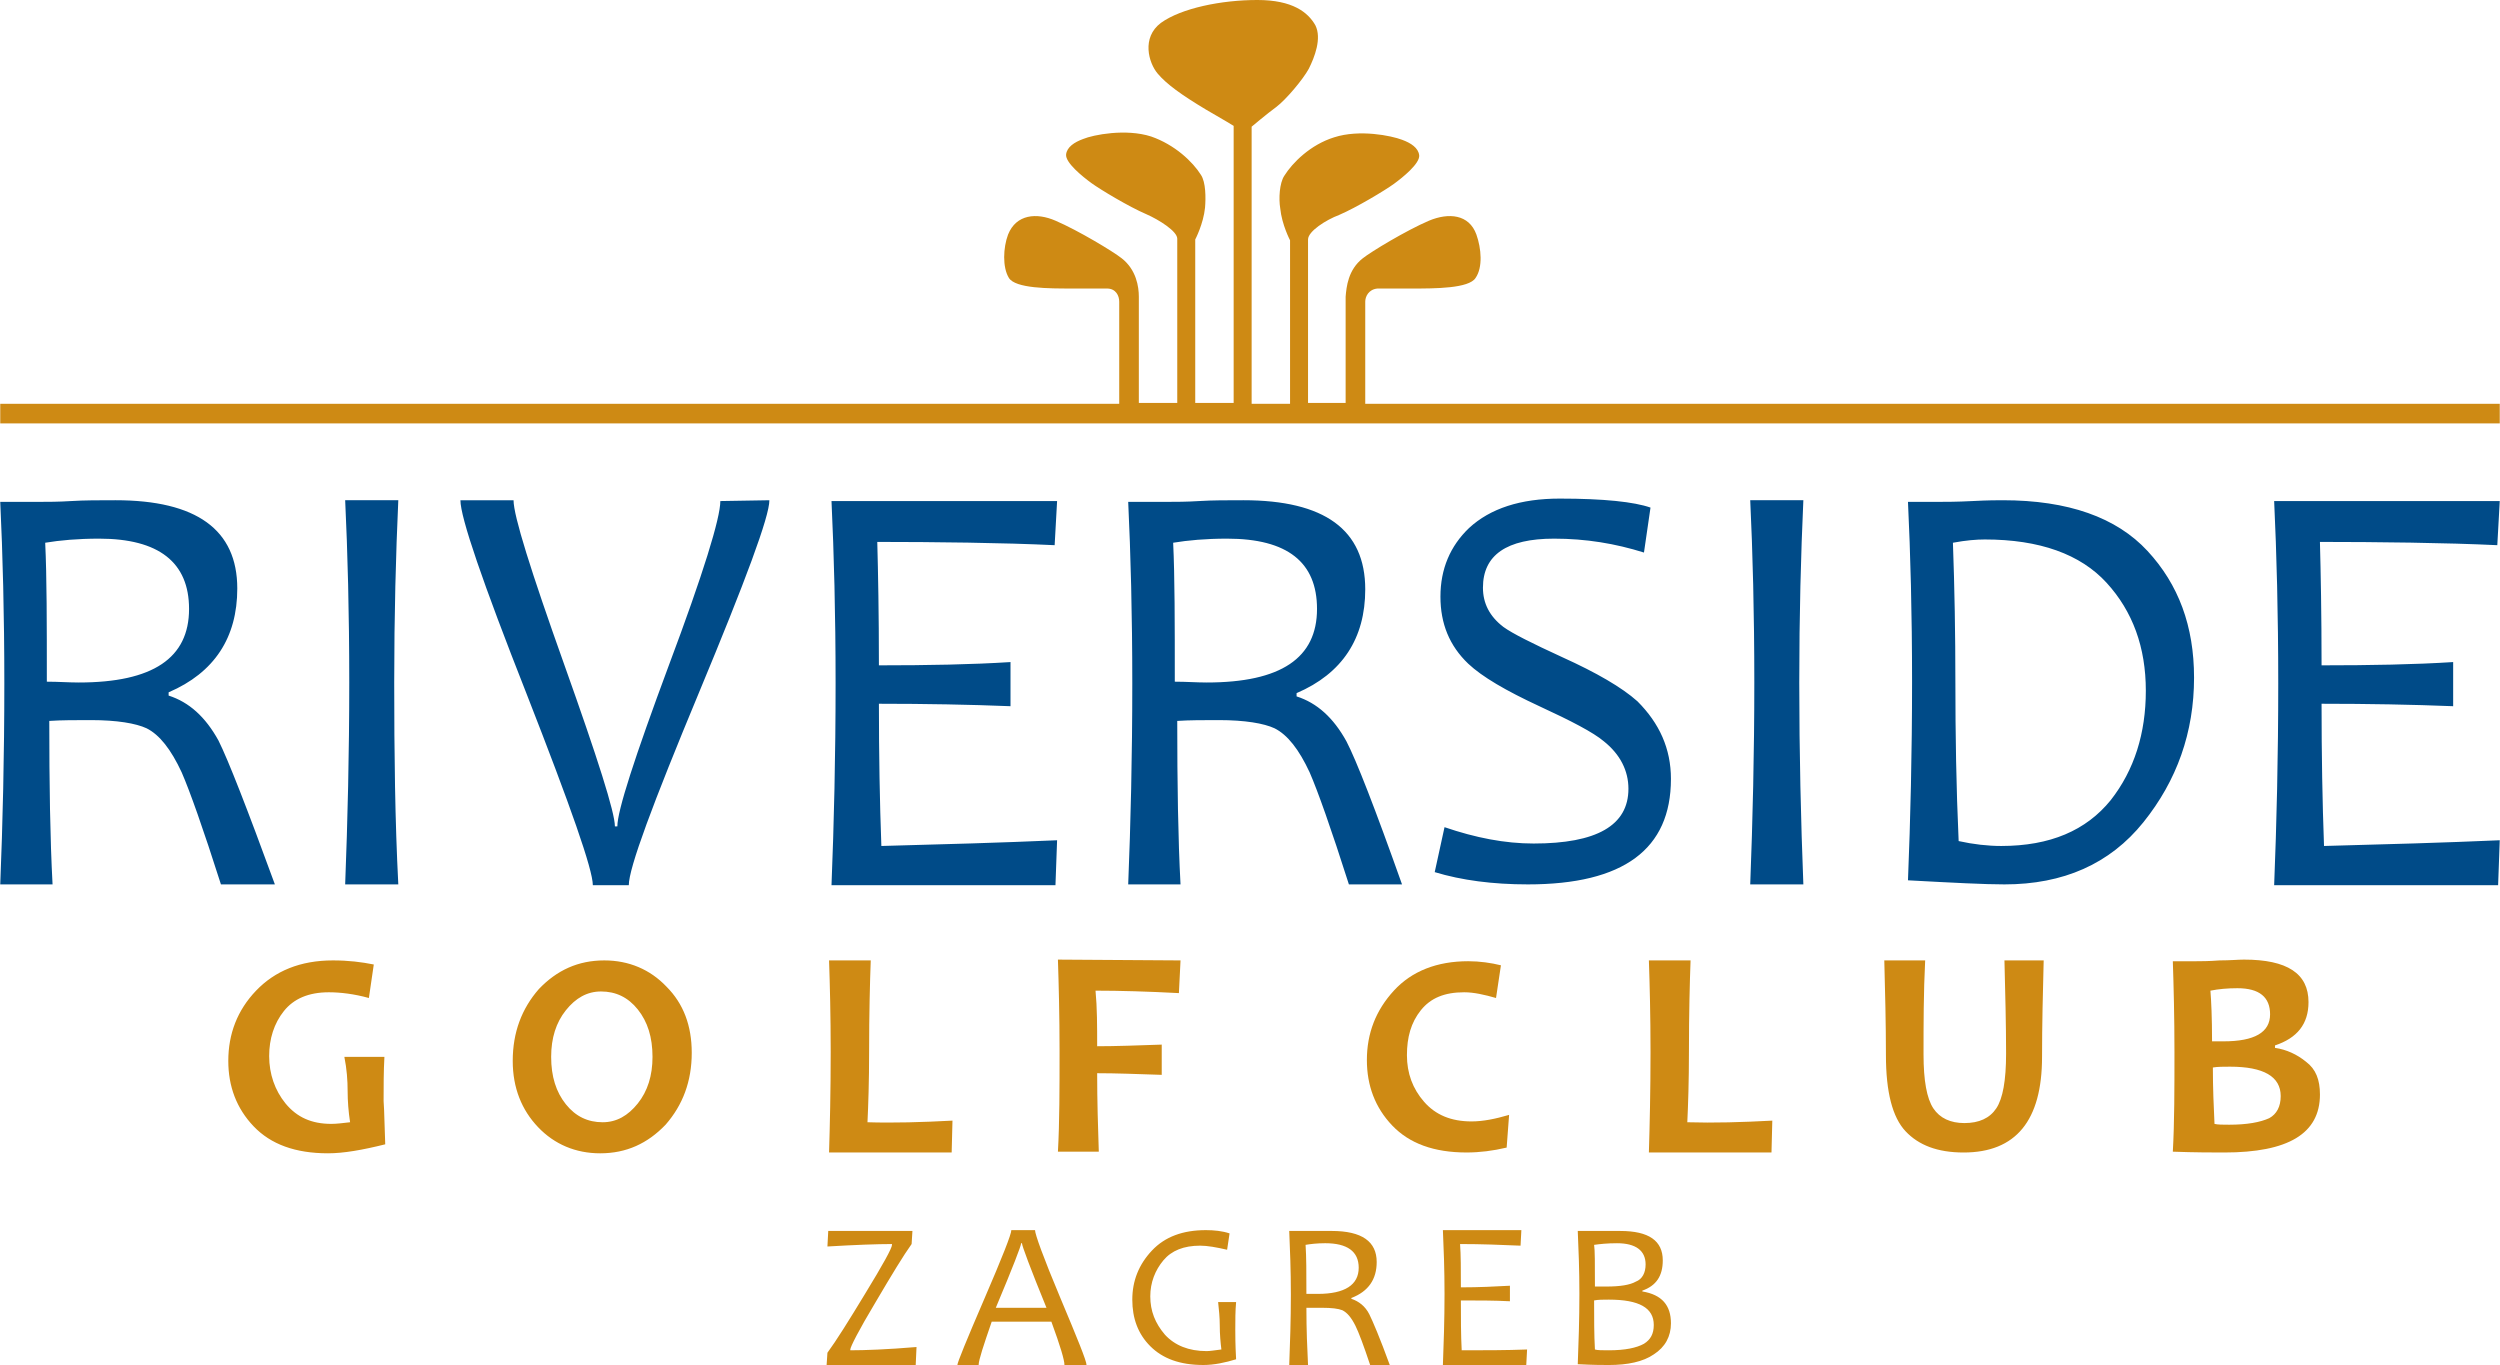
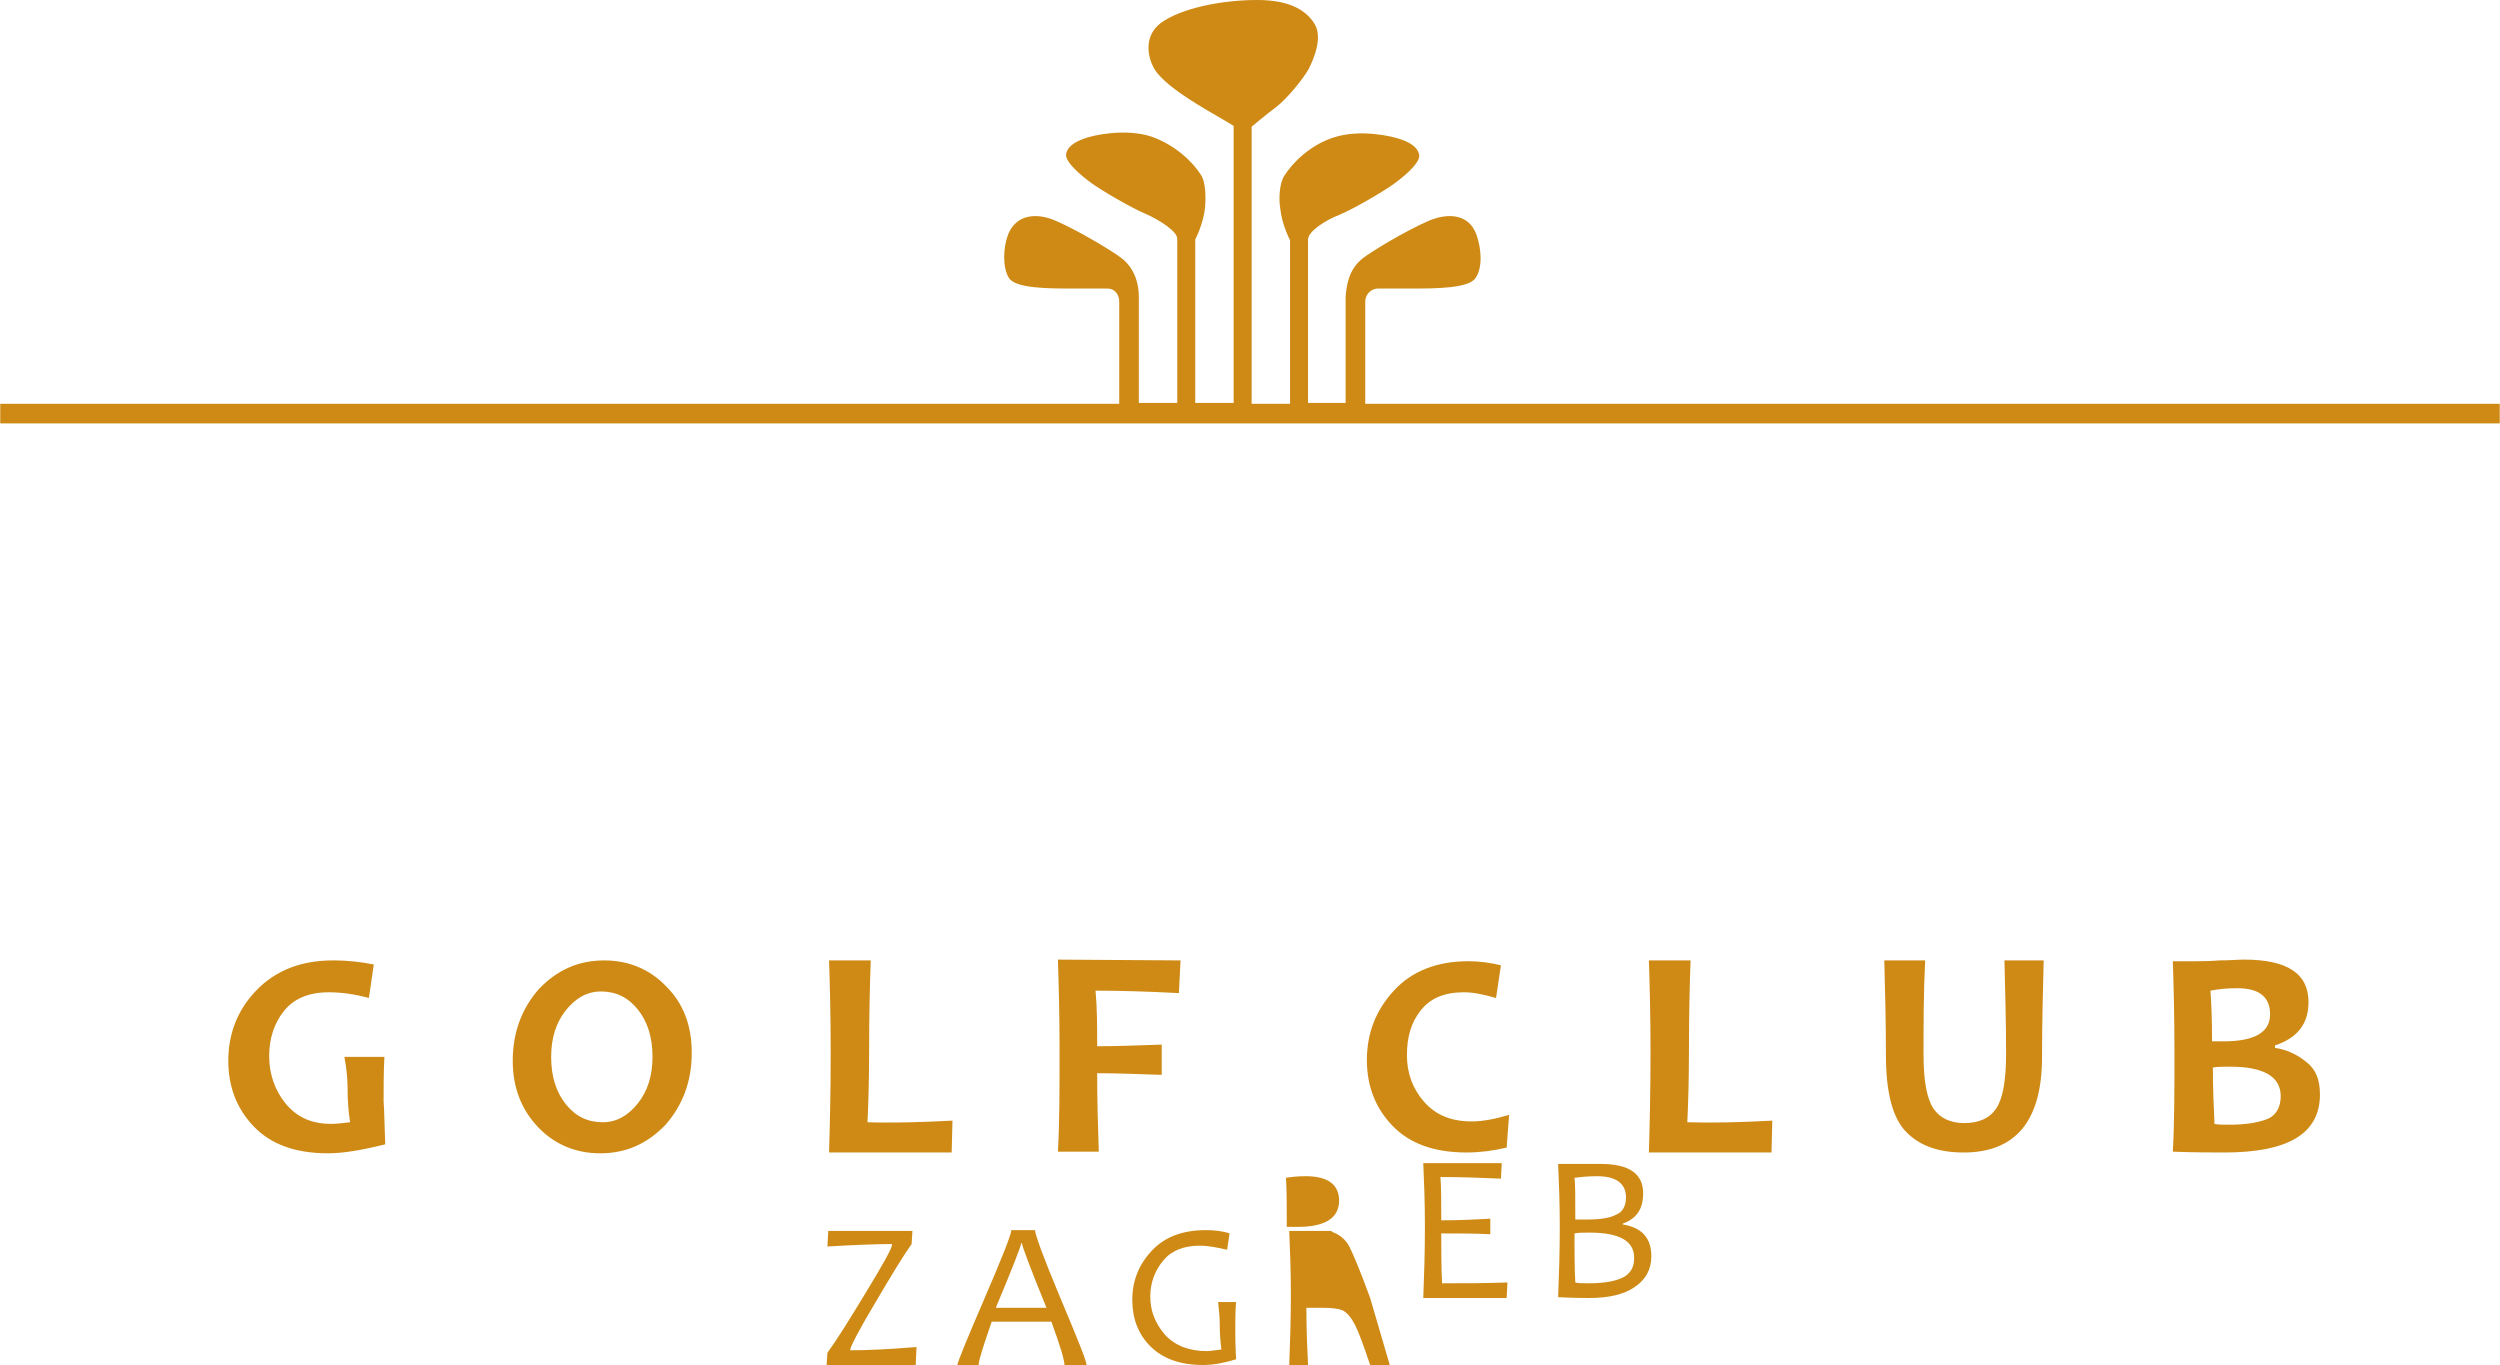
<svg xmlns="http://www.w3.org/2000/svg" height="1365" viewBox="0 0 305.8 167" width="2500">
  <path d="m184.6 136.4-.3 4c-1.7.4-3.3.6-4.9.6-4 0-7-1.1-9.1-3.3s-3.1-4.9-3.1-8c0-3.3 1.1-6.1 3.3-8.5s5.3-3.6 9.1-3.6c1.4 0 2.8.2 4 .5l-.6 4c-1.4-.4-2.7-.7-3.9-.7-2.4 0-4.1.7-5.3 2.2s-1.7 3.3-1.7 5.5.7 4.1 2.1 5.7 3.3 2.4 5.8 2.4c1.4 0 2.9-.3 4.6-.8m-17.6-87v-12.5c0-.6.4-1.5 1.5-1.6h4.3c2.7 0 6.9 0 7.7-1.3.9-1.3.7-3.6.1-5.3-.9-2.5-3.4-2.7-5.8-1.7-2.8 1.2-7.1 3.8-8.1 4.6-1.8 1.4-2 3.5-2.1 4.7v13h-4.6v-20c0-1 2.2-2.4 3.8-3 2.1-.9 5.6-3 6.7-3.8s3.2-2.5 3.1-3.5c-.1-.9-1-1.5-2.1-1.9-1.3-.5-5.2-1.3-8.3-.3-2.9.9-5.1 3.1-6.1 4.7-.6.9-.7 2.8-.5 4 .2 2 1.2 3.9 1.2 3.9v20h-4.7v-33.9s1.9-1.6 3-2.4c1.2-.9 3.3-3.4 4-4.7.7-1.4 1.6-3.7.8-5.3-.9-1.6-2.8-3.1-7.1-3.1-4.4 0-9.3 1-11.8 2.8-2.4 1.8-1.5 4.9-.4 6.2s2.9 2.6 5.9 4.4c2.1 1.2 3.4 2 3.4 2v33.9h-4.7v-20s1-1.9 1.2-3.9c.1-1.2.1-3.1-.5-4-1-1.6-3.2-3.7-6.1-4.7-3.1-1-7.1-.2-8.3.3-1.1.4-2 1-2.1 1.9-.1 1 2 2.7 3.1 3.5s4.6 2.9 6.7 3.8c1.6.7 3.8 2.1 3.8 3v20.1h-4.7v-10.7-2.3c0-1.2-.3-3.3-2.1-4.7-1-.8-5.3-3.4-8.1-4.6-2.3-1-4.8-.8-5.8 1.7-.6 1.6-.7 4 .1 5.3s4.9 1.3 7.7 1.3h4.3c1.1 0 1.5.9 1.5 1.6v12.5h-136.9v2.4h305.8v-2.4z" fill="#ce8a14" />
-   <path d="m33.6 108.2h-6.6c-2.2-6.9-3.8-11.4-4.8-13.7-1.3-2.8-2.7-4.6-4.3-5.4-1.3-.6-3.6-1-6.8-1-1.9 0-3.6 0-5.1.1 0 7.7.1 14.4.4 20h-6.4c.3-7.4.5-15.6.5-24.6 0-8.4-.2-15.9-.5-22.2h4.8c1 0 2.3 0 3.9-.1s3.4-.1 5.4-.1c9.9 0 14.9 3.6 14.9 10.8 0 6-2.8 10.3-8.4 12.7v.4c2.5.8 4.5 2.6 6.1 5.5 1.2 2.4 3.5 8.3 6.9 17.6m-10.5-33.7c0-5.7-3.7-8.6-11-8.6-2.6 0-4.8.2-6.6.5.2 4.2.2 9.8.2 17 1.4 0 2.7.1 3.9.1 9.1 0 13.5-3 13.5-9m25.6 33.7h-6.5c.3-7.8.5-16 .5-24.7 0-8.5-.2-16-.5-22.3h6.5c-.3 6.6-.5 14-.5 22.3 0 8.7.1 17 .5 24.7m45.4-47c0 2-2.9 9.8-8.6 23.5s-8.6 21.5-8.6 23.6h-4.4c0-1.9-2.7-9.6-8.1-23.4-5.4-13.7-8.1-21.6-8.1-23.7h6.5c0 1.9 2.1 8.6 6.2 20.1s6.2 18.1 6.2 19.8h.3c0-1.9 2.1-8.4 6.3-19.7 4.2-11.2 6.3-18 6.3-20.1zm35.2 41.6-.2 5.5h-27.4c.3-7.5.5-15.7.5-24.7 0-8.5-.2-15.9-.5-22.3h27.6l-.3 5.4c-6.2-.3-14.8-.4-21.7-.4.1 3.7.2 8.8.2 15.1 6 0 11.4-.1 16.1-.4v5.4c-5-.2-10.4-.3-16.1-.3 0 6.2.1 12 .3 17.4 7.6-.2 14.7-.4 21.5-.7m42.2 5.4h-6.5c-2.2-6.9-3.8-11.4-4.8-13.7-1.3-2.8-2.7-4.6-4.3-5.4-1.3-.6-3.6-1-6.8-1-1.9 0-3.6 0-5.1.1 0 7.7.1 14.4.4 20h-6.4c.3-7.4.5-15.6.5-24.6 0-8.4-.2-15.9-.5-22.2h4.8c1 0 2.3 0 3.9-.1s3.4-.1 5.4-.1c9.9 0 14.9 3.6 14.9 10.9 0 6-2.8 10.3-8.4 12.7v.4c2.5.8 4.5 2.6 6.1 5.5 1.2 2.3 3.5 8.2 6.8 17.5m-10.4-33.7c0-5.7-3.6-8.6-11-8.6-2.6 0-4.8.2-6.6.5.2 4.2.2 9.8.2 17 1.4 0 2.7.1 3.9.1 9.1 0 13.5-3 13.5-9m43.3 20.8c0 8.6-5.8 12.9-17.5 12.9-4.3 0-8.1-.5-11.4-1.5l1.2-5.5c3.8 1.3 7.4 2 10.9 2 7.7 0 11.6-2.2 11.6-6.7 0-2.2-1-4.2-3-5.8-1.3-1.1-4-2.5-7.9-4.3-4.1-1.9-7-3.6-8.7-5.2-2.3-2.2-3.4-4.9-3.4-8.2 0-3.4 1.2-6.2 3.5-8.4 2.6-2.4 6.3-3.6 11.1-3.6 5.4 0 9.1.4 11.1 1.1l-.8 5.5c-3.5-1.1-7.1-1.7-11-1.7-5.8 0-8.7 2-8.7 6 0 1.9.8 3.5 2.5 4.8 1.1.8 3.5 2 7.2 3.7 4.2 1.9 7.3 3.7 9.2 5.4 2.7 2.7 4.1 5.8 4.1 9.5m16.2 12.9h-6.5c.3-7.8.5-16 .5-24.7 0-8.5-.2-16-.5-22.3h6.5c-.3 6.6-.5 14-.5 22.3 0 8.7.2 17 .5 24.7m47.8-25.3c0 6.7-2.1 12.6-6.2 17.7s-9.8 7.6-17 7.6c-2.4 0-6.3-.2-11.8-.5.3-7.4.5-15.5.5-24.3 0-8.4-.2-15.7-.5-22h3.7c.9 0 2.3 0 4.2-.1s3.1-.1 3.7-.1c8 0 13.9 2.1 17.7 6.2s5.7 9.2 5.7 15.5m-5.9 1.6c0-5.3-1.6-9.7-4.8-13.2s-8.2-5.3-14.9-5.3c-1 0-2.3.1-3.9.4.2 5.5.3 11.2.3 17 0 6.4.1 12.9.4 19.5 1.8.4 3.6.6 5.2.6 6 0 10.4-1.9 13.4-5.6 2.9-3.7 4.3-8.2 4.3-13.4m43.3 18.3-.2 5.5h-27.4c.3-7.5.5-15.7.5-24.7 0-8.5-.2-15.9-.5-22.3h27.6l-.3 5.4c-6.2-.3-14.8-.4-21.7-.4.1 3.7.2 8.8.2 15.1 6 0 11.4-.1 16.1-.4v5.4c-5-.2-10.4-.3-16.1-.3 0 6.2.1 12 .3 17.4 7.6-.2 14.7-.4 21.5-.7" fill="#004b88" />
-   <path d="m47.1 140c-2.8.7-5.1 1.1-7 1.1-4 0-7-1.1-9.1-3.3s-3.1-4.9-3.1-8c0-3.3 1.1-6.2 3.4-8.6s5.4-3.7 9.4-3.7c1.9 0 3.5.2 5 .5l-.6 4.1c-1.8-.5-3.5-.7-4.9-.7-2.5 0-4.3.8-5.5 2.3s-1.8 3.4-1.8 5.5c0 2.2.7 4.2 2 5.8 1.4 1.7 3.2 2.5 5.6 2.5.7 0 1.4-.1 2.3-.2-.2-1.3-.3-2.6-.3-3.8 0-1.3-.1-2.7-.4-4.2h4.9c-.1 1.8-.1 3.6-.1 5.4.1 1.3.1 3 .2 5.3m37.5-11.2c0 3.5-1.1 6.4-3.2 8.8-2.2 2.3-4.8 3.5-8 3.5-3 0-5.6-1.1-7.6-3.2s-3.1-4.8-3.1-8.1c0-3.5 1.1-6.4 3.2-8.8 2.2-2.3 4.8-3.5 8-3.5 3 0 5.6 1.1 7.6 3.2 2.1 2.1 3.1 4.8 3.1 8.1m-4.8.5c0-2.4-.6-4.3-1.8-5.8s-2.7-2.2-4.5-2.2c-1.7 0-3.1.8-4.3 2.3s-1.8 3.4-1.8 5.7c0 2.4.6 4.3 1.8 5.8s2.7 2.2 4.5 2.2c1.7 0 3.1-.8 4.3-2.3s1.8-3.4 1.8-5.7m36.7 7.8-.1 3.9h-15c.1-3.3.2-7.4.2-12.3 0-4.5-.1-8.3-.2-11.2h5.1c-.1 2.7-.2 6.5-.2 11.2 0 3.6-.1 6.5-.2 8.6 3.1.1 6.7 0 10.4-.2m27.9-19.6-.2 4c-3.8-.2-7.2-.3-10.2-.3.2 2.1.2 4.3.2 6.8 2.3 0 5-.1 7.9-.2v3.7c-3-.1-5.6-.2-7.9-.2 0 3.4.1 6.6.2 9.6h-5c.2-3.6.2-7.7.2-12.3 0-4.4-.1-8.1-.2-11.2zm72.4 19.6-.1 3.9h-15c.1-3.3.2-7.4.2-12.3 0-4.5-.1-8.3-.2-11.2h5.1c-.1 2.7-.2 6.5-.2 11.2 0 3.6-.1 6.5-.2 8.6 3.2.1 6.7 0 10.4-.2m33.2-19.6c-.1 3.9-.2 7.9-.2 11.8 0 7.8-3.2 11.7-9.6 11.7-3.2 0-5.5-.9-7.1-2.6s-2.4-4.8-2.4-9.3c0-3.9-.1-7.8-.2-11.6h5c-.2 4-.2 7.8-.2 11.5 0 3.2.4 5.4 1.2 6.6s2.1 1.8 3.8 1.8c1.8 0 3.1-.6 3.9-1.8s1.2-3.4 1.2-6.7c0-3.6-.1-7.4-.2-11.4zm33.8 16.4c0 4.8-3.9 7.1-11.7 7.1-1.4 0-3.5 0-6.3-.1.2-3.6.2-7.7.2-12.2 0-4.3-.1-8.1-.2-11.1h2.9c.5 0 1.5 0 2.8-.1 1.3 0 2.3-.1 3-.1 5.3 0 7.9 1.7 7.9 5.2 0 2.7-1.4 4.4-4.1 5.3v.3c1.4.2 2.7.8 3.8 1.7 1.2.9 1.7 2.2 1.7 4m-6.1-9.8c0-2.1-1.3-3.2-4-3.2-1.2 0-2.3.1-3.3.3.1 1.2.2 3.3.2 6.2h1.4c3.8 0 5.7-1.1 5.7-3.3m1.3 10c0-2.4-2.1-3.6-6.2-3.6-.8 0-1.5 0-2.1.1 0 2.5.1 4.8.2 6.9.4.1 1 .1 1.8.1 2.2 0 3.8-.3 4.9-.8.9-.5 1.4-1.4 1.4-2.7m-166.9 30.7-.1 2.2h-10.9l.1-1.5c1.1-1.5 2.6-3.9 4.6-7.2 2.2-3.6 3.3-5.6 3.3-6v-.1c-1.8 0-4.5.1-7.9.3l.1-1.9h10.3l-.1 1.6c-1 1.4-2.4 3.7-4.4 7.1-2.1 3.5-3.1 5.5-3.1 5.8v.1c1.8 0 4.5-.1 8.1-.4m20.8 2.2h-2.7c0-.6-.5-2.3-1.6-5.3h-7.3c-1 2.9-1.6 4.7-1.6 5.3h-2.6c0-.3 1.1-3 3.3-8.1s3.3-7.9 3.3-8.4h2.9c0 .5 1 3.3 3.1 8.3s3.2 7.7 3.2 8.2m-4.9-7c-2-4.9-3-7.6-3-7.9h-.1c0 .3-1 2.9-3.1 7.9zm23.2 6.3c-1.3.4-2.7.7-4 .7-2.9 0-5-.8-6.5-2.3s-2.2-3.4-2.2-5.7.8-4.3 2.4-6 3.8-2.5 6.6-2.5c1 0 2 .1 2.9.4l-.3 2c-1.3-.3-2.4-.5-3.3-.5-2 0-3.5.6-4.5 1.8s-1.6 2.7-1.6 4.4c0 1.8.6 3.3 1.8 4.7 1.2 1.3 2.9 2 5.1 2 .4 0 1-.1 1.8-.2-.1-.8-.2-1.8-.2-3 0-.9-.1-1.9-.2-2.8h2.2c-.1 1.1-.1 2.2-.1 3.4 0 .6 0 1.8.1 3.6m18.8.7h-2.4c-.8-2.4-1.4-4-1.8-4.8-.5-1-1-1.6-1.6-1.9-.5-.2-1.3-.3-2.5-.3h-1.9c0 2.7.1 5 .2 7h-2.3c.1-2.6.2-5.5.2-8.6 0-3-.1-5.5-.2-7.8h5.2c3.7 0 5.5 1.3 5.5 3.8 0 2.1-1 3.6-3.1 4.4v.1c.9.3 1.7.9 2.2 1.9.4.8 1.3 2.9 2.5 6.2m-3.8-11.9c0-2-1.4-3-4.1-3-1 0-1.8.1-2.4.2.1 1.5.1 3.4.1 6h1.4c3.3 0 5-1.1 5-3.2m20.6 10-.1 1.9h-10.2c.1-2.6.2-5.5.2-8.7 0-3-.1-5.6-.2-7.8h9.6l-.1 1.9c-2.3-.1-4.8-.2-7.4-.2.1 1.3.1 3.1.1 5.3 2.2 0 4.2-.1 6-.2v1.9c-1.9-.1-3.9-.1-6-.1 0 2.2 0 4.2.1 6.1 2.8 0 5.4 0 8-.1m17.6-3.2c0 1.6-.7 2.9-2.1 3.8-1.3.9-3.2 1.3-5.5 1.3-.7 0-1.9 0-3.8-.1.1-2.6.2-5.4.2-8.6 0-2.9-.1-5.5-.2-7.7h5.2c3.5 0 5.2 1.2 5.2 3.6 0 1.9-.8 3.1-2.5 3.7v.1c2.4.4 3.5 1.7 3.5 3.9m-3.1-7.2c0-1.7-1.2-2.6-3.5-2.6-1.2 0-2.1.1-2.8.2.1.6.1 2.3.1 5.1h1.4c1.7 0 2.9-.2 3.6-.6.8-.3 1.2-1.1 1.2-2.1m1 7.4c0-2.1-1.8-3.1-5.5-3.1-.7 0-1.3 0-1.8.1 0 2.2 0 4.2.1 6 .3.1.9.1 1.7.1 2 0 3.4-.3 4.3-.8.8-.5 1.2-1.2 1.2-2.3" fill="#ce8a14" />
+   <path d="m47.1 140c-2.8.7-5.1 1.1-7 1.1-4 0-7-1.1-9.1-3.3s-3.1-4.9-3.1-8c0-3.3 1.1-6.2 3.4-8.6s5.4-3.7 9.4-3.7c1.9 0 3.5.2 5 .5l-.6 4.1c-1.8-.5-3.5-.7-4.9-.7-2.5 0-4.3.8-5.5 2.3s-1.8 3.4-1.8 5.5c0 2.2.7 4.2 2 5.8 1.4 1.7 3.2 2.5 5.6 2.5.7 0 1.4-.1 2.3-.2-.2-1.3-.3-2.6-.3-3.8 0-1.3-.1-2.7-.4-4.2h4.9c-.1 1.8-.1 3.6-.1 5.4.1 1.3.1 3 .2 5.3m37.5-11.2c0 3.5-1.1 6.4-3.2 8.8-2.2 2.3-4.8 3.5-8 3.5-3 0-5.6-1.1-7.6-3.2s-3.1-4.8-3.1-8.1c0-3.5 1.1-6.4 3.2-8.8 2.2-2.3 4.8-3.5 8-3.5 3 0 5.6 1.1 7.6 3.2 2.1 2.1 3.1 4.8 3.1 8.1m-4.8.5c0-2.4-.6-4.3-1.8-5.8s-2.7-2.2-4.5-2.2c-1.7 0-3.1.8-4.3 2.3s-1.8 3.4-1.8 5.7c0 2.4.6 4.3 1.8 5.8s2.7 2.2 4.5 2.2c1.7 0 3.1-.8 4.3-2.3s1.8-3.4 1.8-5.7m36.7 7.8-.1 3.9h-15c.1-3.3.2-7.4.2-12.3 0-4.5-.1-8.3-.2-11.2h5.1c-.1 2.7-.2 6.5-.2 11.2 0 3.6-.1 6.5-.2 8.6 3.1.1 6.7 0 10.4-.2m27.9-19.6-.2 4c-3.8-.2-7.2-.3-10.2-.3.2 2.1.2 4.3.2 6.8 2.3 0 5-.1 7.9-.2v3.7c-3-.1-5.6-.2-7.9-.2 0 3.4.1 6.6.2 9.6h-5c.2-3.6.2-7.7.2-12.3 0-4.4-.1-8.1-.2-11.2zm72.4 19.6-.1 3.9h-15c.1-3.3.2-7.4.2-12.3 0-4.5-.1-8.3-.2-11.2h5.1c-.1 2.7-.2 6.5-.2 11.2 0 3.6-.1 6.5-.2 8.6 3.2.1 6.7 0 10.4-.2m33.2-19.6c-.1 3.9-.2 7.9-.2 11.8 0 7.8-3.2 11.7-9.6 11.7-3.2 0-5.5-.9-7.1-2.6s-2.4-4.8-2.4-9.3c0-3.9-.1-7.8-.2-11.6h5c-.2 4-.2 7.8-.2 11.5 0 3.2.4 5.4 1.2 6.6s2.1 1.8 3.8 1.8c1.8 0 3.1-.6 3.9-1.8s1.2-3.4 1.2-6.7c0-3.6-.1-7.4-.2-11.4zm33.8 16.4c0 4.8-3.9 7.1-11.7 7.1-1.4 0-3.5 0-6.3-.1.2-3.6.2-7.7.2-12.2 0-4.3-.1-8.1-.2-11.1h2.9c.5 0 1.5 0 2.8-.1 1.3 0 2.3-.1 3-.1 5.3 0 7.9 1.7 7.9 5.2 0 2.7-1.4 4.4-4.1 5.3v.3c1.4.2 2.7.8 3.8 1.7 1.2.9 1.7 2.2 1.7 4m-6.1-9.8c0-2.1-1.3-3.2-4-3.2-1.2 0-2.3.1-3.3.3.1 1.2.2 3.3.2 6.2h1.4c3.8 0 5.7-1.1 5.7-3.3m1.3 10c0-2.4-2.1-3.6-6.2-3.6-.8 0-1.5 0-2.1.1 0 2.5.1 4.8.2 6.9.4.1 1 .1 1.8.1 2.2 0 3.8-.3 4.9-.8.9-.5 1.4-1.4 1.4-2.7m-166.9 30.7-.1 2.2h-10.9l.1-1.5c1.1-1.5 2.6-3.9 4.6-7.2 2.2-3.6 3.3-5.6 3.3-6v-.1c-1.8 0-4.5.1-7.9.3l.1-1.9h10.3l-.1 1.6c-1 1.4-2.4 3.7-4.4 7.1-2.1 3.5-3.1 5.5-3.1 5.8v.1c1.8 0 4.5-.1 8.1-.4m20.8 2.2h-2.7c0-.6-.5-2.3-1.6-5.3h-7.3c-1 2.9-1.6 4.7-1.6 5.3h-2.6c0-.3 1.1-3 3.3-8.1s3.3-7.9 3.3-8.4h2.9c0 .5 1 3.3 3.1 8.3s3.2 7.7 3.2 8.2m-4.9-7c-2-4.9-3-7.6-3-7.9h-.1c0 .3-1 2.9-3.1 7.9zm23.2 6.3c-1.3.4-2.7.7-4 .7-2.9 0-5-.8-6.5-2.3s-2.2-3.4-2.2-5.7.8-4.3 2.4-6 3.8-2.5 6.6-2.5c1 0 2 .1 2.9.4l-.3 2c-1.3-.3-2.4-.5-3.3-.5-2 0-3.5.6-4.5 1.8s-1.6 2.7-1.6 4.4c0 1.8.6 3.3 1.8 4.7 1.2 1.3 2.9 2 5.1 2 .4 0 1-.1 1.8-.2-.1-.8-.2-1.8-.2-3 0-.9-.1-1.9-.2-2.8h2.2c-.1 1.1-.1 2.2-.1 3.4 0 .6 0 1.8.1 3.6m18.8.7h-2.4c-.8-2.4-1.4-4-1.8-4.8-.5-1-1-1.6-1.6-1.9-.5-.2-1.3-.3-2.5-.3h-1.9c0 2.7.1 5 .2 7h-2.3c.1-2.6.2-5.5.2-8.6 0-3-.1-5.5-.2-7.8h5.2v.1c.9.3 1.7.9 2.2 1.9.4.8 1.3 2.9 2.5 6.2m-3.8-11.9c0-2-1.4-3-4.1-3-1 0-1.8.1-2.4.2.1 1.5.1 3.4.1 6h1.4c3.3 0 5-1.1 5-3.2m20.6 10-.1 1.9h-10.2c.1-2.6.2-5.5.2-8.7 0-3-.1-5.6-.2-7.8h9.6l-.1 1.9c-2.3-.1-4.8-.2-7.4-.2.1 1.3.1 3.1.1 5.3 2.2 0 4.2-.1 6-.2v1.9c-1.9-.1-3.9-.1-6-.1 0 2.2 0 4.2.1 6.1 2.8 0 5.4 0 8-.1m17.6-3.2c0 1.6-.7 2.9-2.1 3.8-1.3.9-3.2 1.3-5.5 1.3-.7 0-1.9 0-3.8-.1.1-2.6.2-5.4.2-8.6 0-2.9-.1-5.5-.2-7.7h5.2c3.5 0 5.2 1.2 5.2 3.6 0 1.9-.8 3.1-2.5 3.7v.1c2.4.4 3.5 1.7 3.5 3.9m-3.1-7.2c0-1.7-1.2-2.6-3.5-2.6-1.2 0-2.1.1-2.8.2.1.6.1 2.3.1 5.1h1.4c1.7 0 2.9-.2 3.6-.6.8-.3 1.2-1.1 1.2-2.1m1 7.4c0-2.1-1.8-3.1-5.5-3.1-.7 0-1.3 0-1.8.1 0 2.2 0 4.2.1 6 .3.1.9.1 1.7.1 2 0 3.4-.3 4.3-.8.8-.5 1.2-1.2 1.2-2.3" fill="#ce8a14" />
</svg>